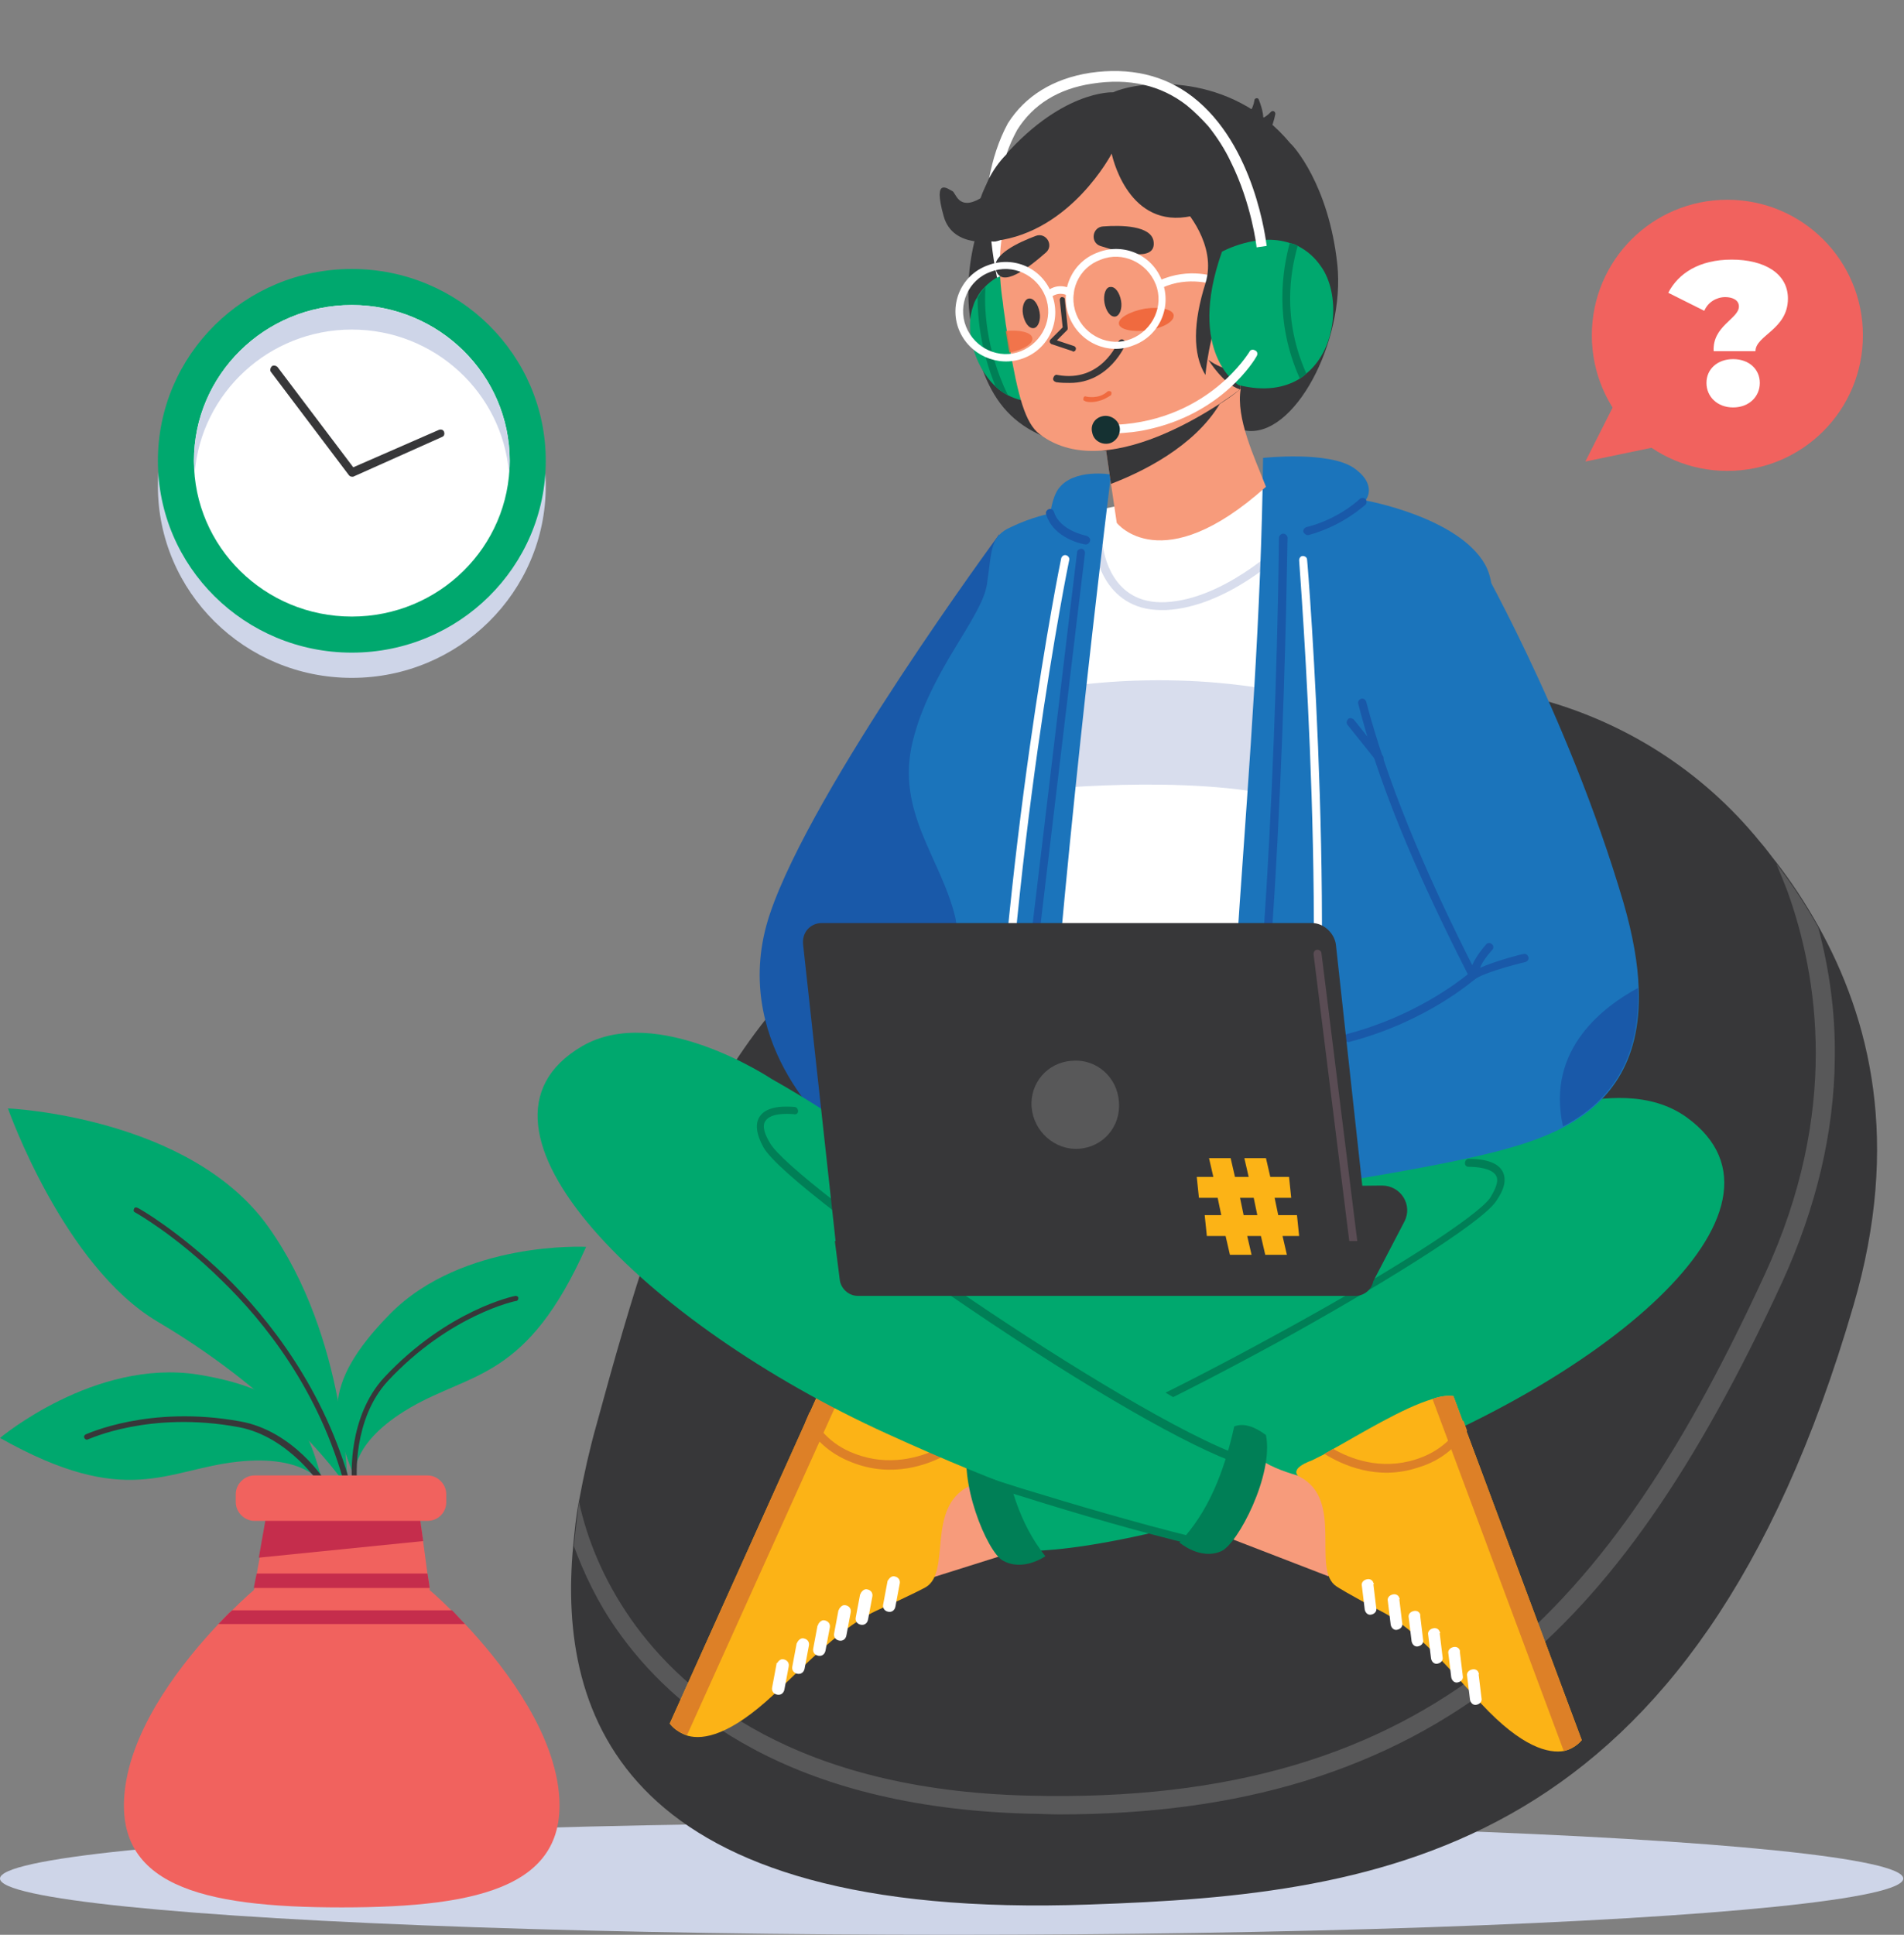
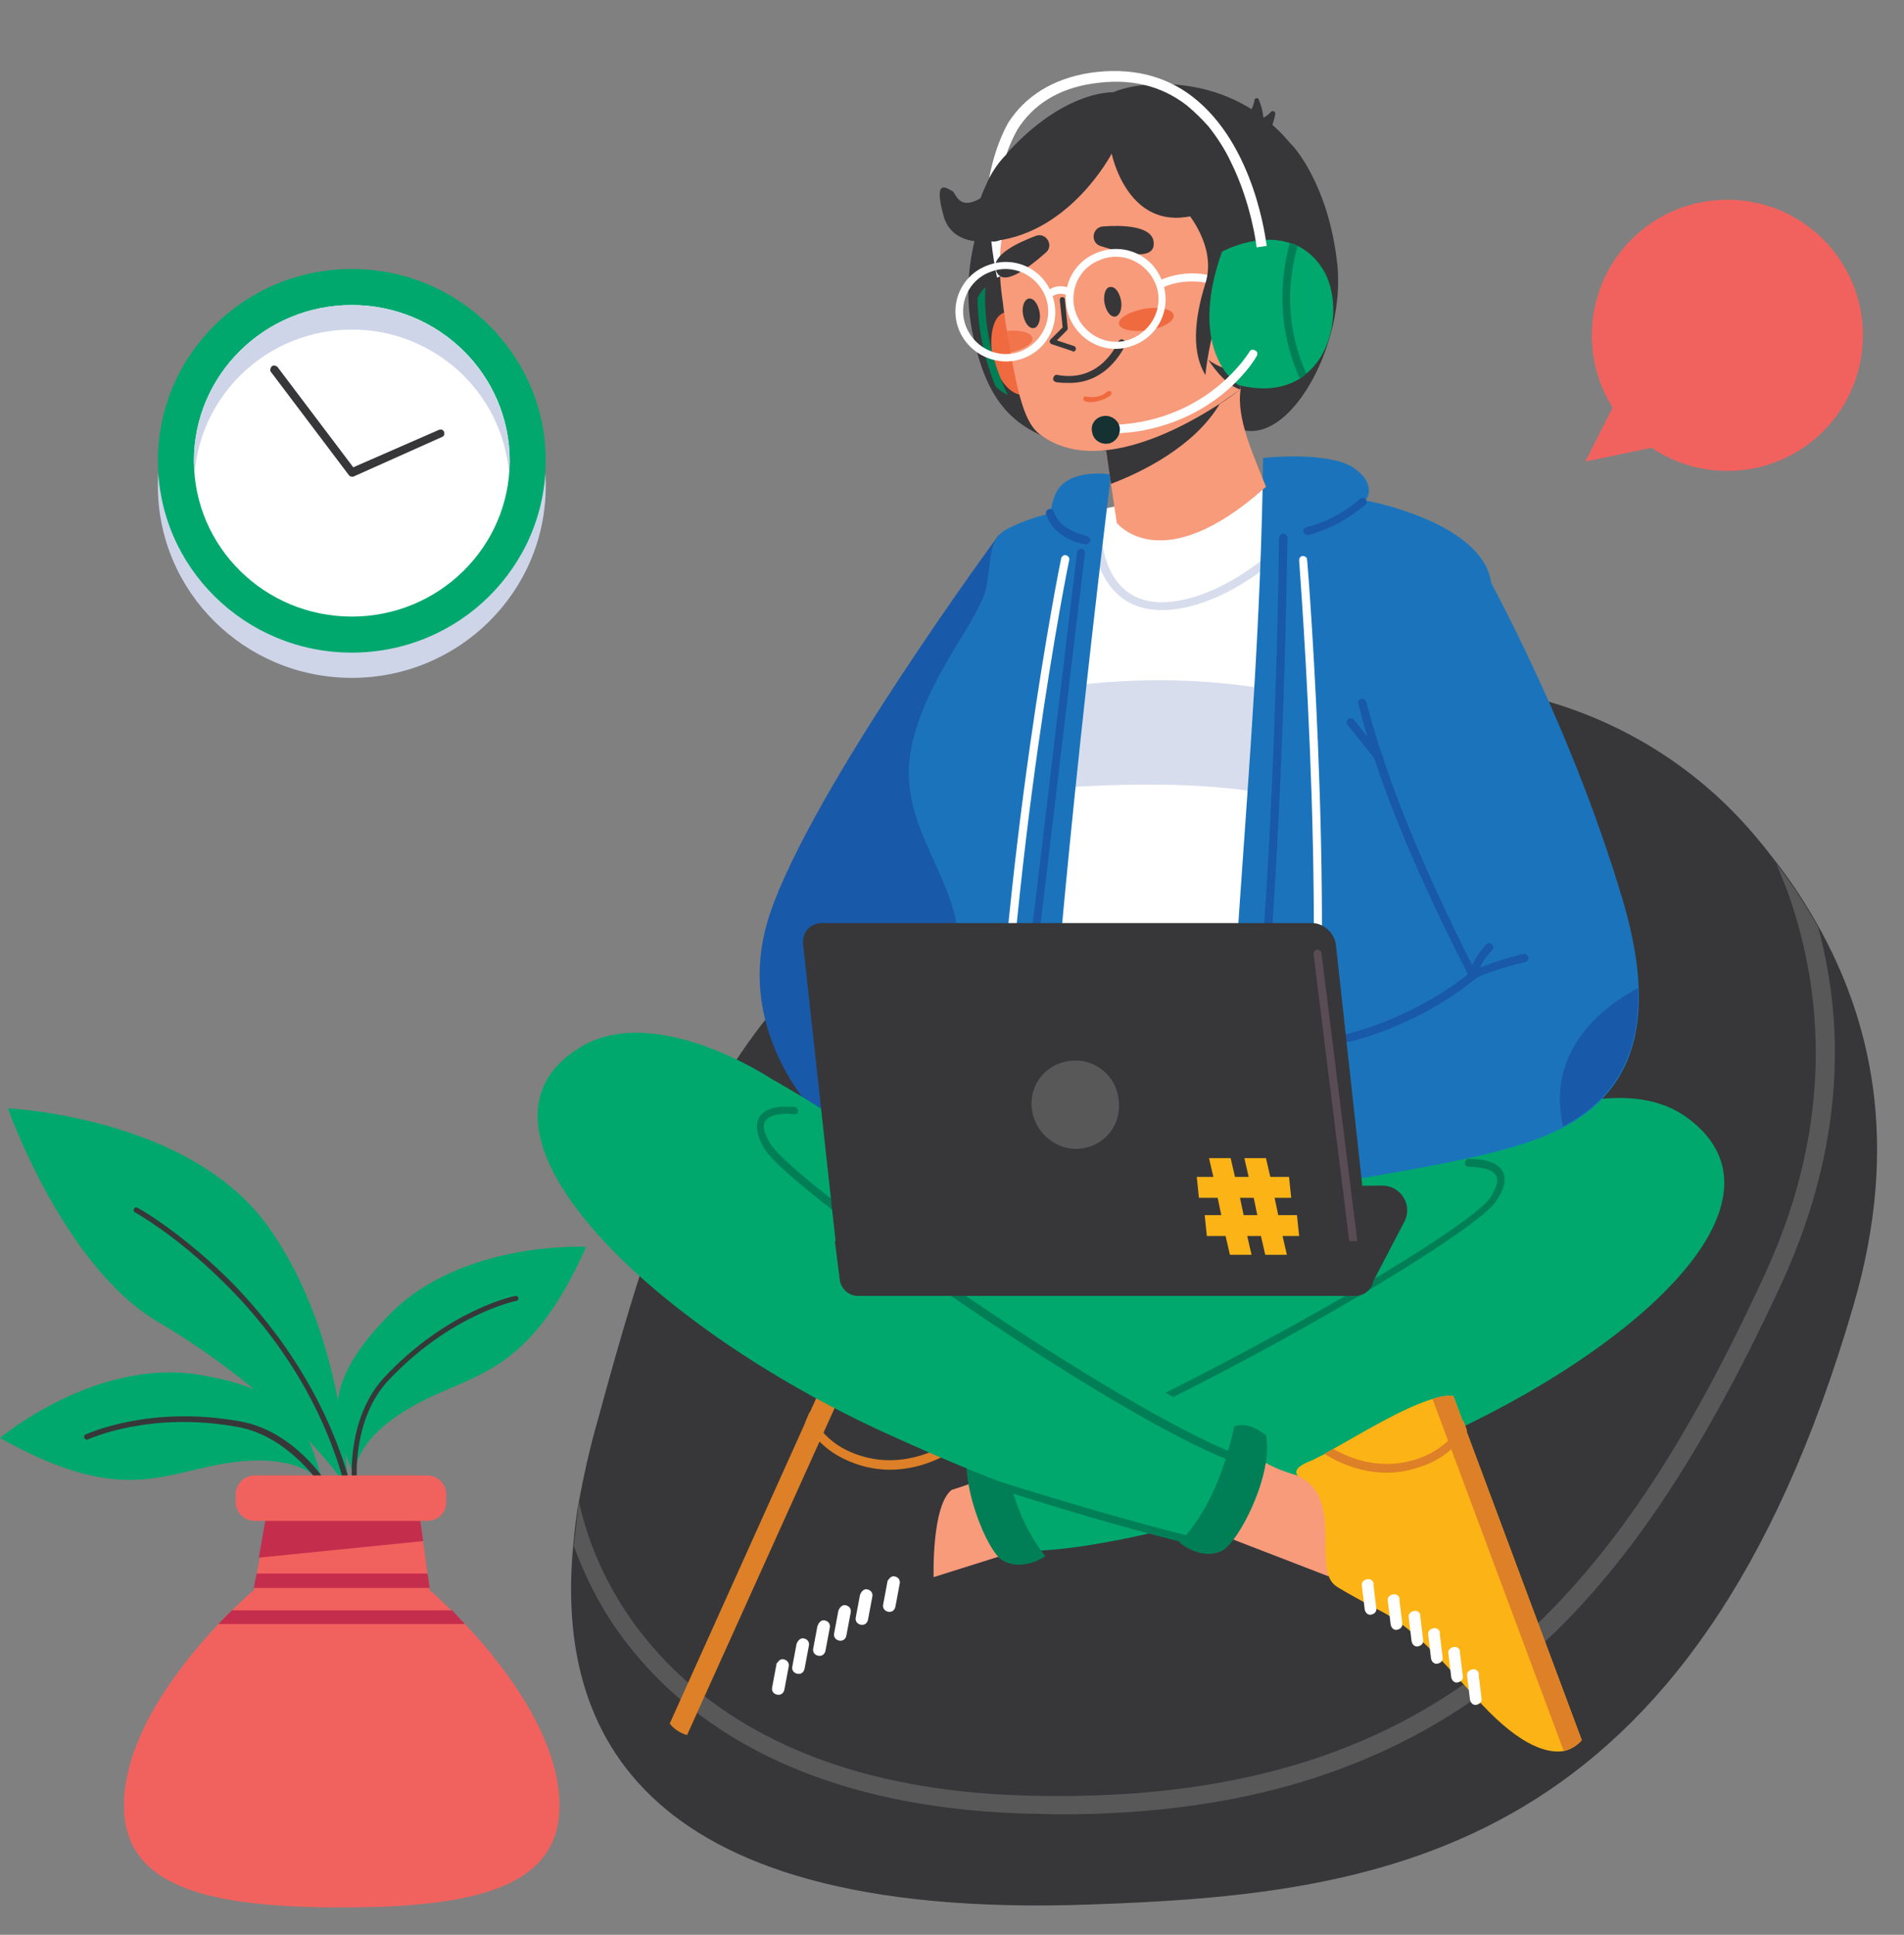
<svg xmlns="http://www.w3.org/2000/svg" version="1.1" id="Layer_1" x="0px" y="0px" viewBox="0 0 264.1 268.3" style="enable-background:new 0 0 264.1 268.3;" xml:space="preserve">
  <rect x="0" y="0" width="264.1" height="268.3" fill="#808080" stroke="none" />
  <style type="text/css">
	.st0{fill:#CED5E8;}
	.st1{fill:#373739;}
	.st2{fill:#585859;}
	.st3{fill:#1959A9;}
	.st4{fill:#FFFFFF;}
	.st5{opacity:0.8;}
	.st6{fill:#1B74BB;}
	.st7{fill:#00A86E;}
	.st8{fill:#F79B7B;}
	.st9{fill:#FCB316;}
	.st10{fill:#DD8027;}
	.st11{fill:#007F56;}
	.st12{fill:#F06A3F;}
	.st13{fill:#153132;}
	.st14{fill:#5A4C54;}
	.st15{fill:#F1625E;}
	.st16{fill:#C52D4C;}
</style>
  <g>
    <g>
-       <ellipse class="st0" cx="132" cy="260.5" rx="132" ry="7.8" />
-     </g>
+       </g>
    <g>
      <g>
        <g>
          <g>
            <g>
              <g>
                <path class="st1" d="M151.1,264.1c41.3-1.4,83.9-7.1,106-83.1c6.6-22.6,2.3-39.7-4.9-52.6c-1.8-3.2-3.7-6.1-5.8-8.8l0,0         c-0.8-1-1.5-2-2.3-2.9C228,96.9,200.9,89.8,177,98.6c-13.4,4.9-30.7,12.1-46.1,21.6c-30.9,18.9-38.1,40.5-48.2,77.5         c-0.9,3.2-1.7,6.7-2.4,10.5c-0.4,2-0.6,4.1-0.8,6.2C77.3,238.1,86.5,266.4,151.1,264.1z" />
              </g>
            </g>
          </g>
          <g>
            <g>
              <g>
                <g>
                  <path class="st2" d="M79.6,214.4c1.4,3.8,3.3,7.8,5.9,11.5c7.8,11.2,24,24.7,57.1,25.6c1.5,0,2.9,0.1,4.3,0.1          c12.6,0,23.8-1.5,34-4.6c10.7-3.3,20-8.2,28.4-15c14.2-11.4,25.9-28.2,37.9-54.2c4.7-10.3,7.2-20.7,7.3-31          c0.1-6.1-0.7-12.2-2.3-18.2c-1.8-3.2-3.7-6.1-5.8-8.8c0.5,1.2,1,2.4,1.5,3.7c4.3,11.9,7.3,30.7-3.1,53.2          c-21.1,45.8-45.5,73.8-102.2,72.3c-32-0.8-47.6-13.8-55.1-24.5c-3.9-5.6-6.1-11.2-7.2-16.3          C80.1,210.2,79.8,212.3,79.6,214.4z" />
                </g>
              </g>
            </g>
          </g>
        </g>
        <g>
          <g>
            <g>
              <g>
                <g>
                  <g>
                    <path class="st3" d="M138.6,74.1c0,0-25.9,35.1-31.8,52.6s8.4,29.9,8.4,29.9l13.3,5C128.5,161.7,142.2,99.9,138.6,74.1z" />
                  </g>
                </g>
              </g>
            </g>
            <g>
              <g>
                <g>
                  <g>
                    <g>
                      <path class="st4" d="M140.9,172.5c11.3,3.8,39,13.6,51,9.6c0.5-0.2,1-0.4,1.4-0.6c1.3-0.6,2.4-1.5,3.1-2.6            c4.7-7.2,9.4-37.3,7.3-54.9c-0.3-2.2-0.4-4.6-0.4-7.1c-0.1-3.7,0.1-7.7,0.2-11.7c0.6-15,3-25.4-3.5-29            c-5.8-3.3-13.1-5.8-17.7-7c-2.9-0.7-7.6-2.1-10.9-2.1L157,69.8c0,0-12.4,2.1-15.2,4.2c-2.9,2.1-4.3,11.4-9.5,19.9            s-6.3,17-1.4,26.3c4.3,8.1,3.5,5,4.1,18.3C135.8,154.7,118.8,165.2,140.9,172.5z" />
                    </g>
                  </g>
                </g>
              </g>
            </g>
            <g class="st5">
              <g>
                <path class="st0" d="M178.9,96.2c0,0-15.5-4-35.3-0.3l-0.5,13.7c0,0,21.8-2.4,35.5,1.1L178.9,96.2z" />
              </g>
            </g>
            <g>
              <g>
                <g>
                  <g class="st5">
                    <path class="st0" d="M161.1,84.6c0.2,0,0.4,0,0.6,0c8.5-0.4,16.3-7.9,16.6-8.2c0.2-0.2,0.2-0.6,0-0.8           c-0.2-0.2-0.6-0.2-0.8,0c-0.1,0.1-7.8,7.5-15.8,7.9c-7.7,0.4-8.6-7.2-8.7-7.6c0-0.3-0.3-0.5-0.6-0.5s-0.5,0.3-0.5,0.6           C151.8,76.1,152.8,84.6,161.1,84.6z" />
                  </g>
                </g>
              </g>
            </g>
            <g>
              <g>
                <g>
                  <g>
                    <g class="st5">
                      <path class="st0" d="M185.1,153.1c0.1,0,0.1-0.1,0.2-0.2c0.2-0.3,0.1-0.7-0.2-0.8c-11-6.7-21.6-9-28.5-9.8            c-7.5-0.9-12.4-0.2-12.6-0.1c-0.3,0-0.6,0.4-0.5,0.7c0,0.3,0.4,0.6,0.7,0.5c0,0,4.9-0.7,12.3,0.1c6.8,0.8,17.2,3.1,28,9.7            C184.6,153.3,184.9,153.3,185.1,153.1z" />
                    </g>
                  </g>
                </g>
              </g>
            </g>
            <g>
              <g>
                <g>
                  <path class="st6" d="M170.7,178c10.2-3.2,19.4-9.7,25.7-15.5c0.5-0.5,1-0.9,1.4-1.4c3.3-3.2,5.6-1.5,6.6-3.4          c3.8-7,1.6-34.3,0-44.4c-1.6-10,5.3-28.4,1.6-35s-16.6-8.9-16.6-8.9s1.8-2.1-1.6-4.5c-3.5-2.4-12.6-1.4-12.6-1.4          C174.7,107,168.5,147.4,170.7,178z" />
                </g>
              </g>
            </g>
            <g>
              <g>
                <g>
                  <path class="st4" d="M180.7,165.5c0.3,0,0.5-0.2,0.6-0.5c4.6-30.2,0.1-86.9,0-87.4c0-0.3-0.3-0.5-0.6-0.5s-0.5,0.3-0.5,0.6          c0,0.6,4.6,57.2,0,87.2C180.1,165.2,180.3,165.5,180.7,165.5C180.6,165.5,180.7,165.5,180.7,165.5z" />
                </g>
              </g>
            </g>
            <g>
              <g>
                <g>
                  <g>
                    <path class="st3" d="M171.4,170.1c0.3,0,0.5-0.2,0.6-0.5c6.1-34.6,6.5-94.4,6.6-95c0-0.3-0.3-0.6-0.6-0.6l0,0           c-0.3,0-0.6,0.3-0.6,0.6c0,0.6-0.5,60.3-6.5,94.8C170.8,169.7,171,170,171.4,170.1C171.3,170.1,171.3,170.1,171.4,170.1z" />
                  </g>
                </g>
              </g>
            </g>
            <g>
              <g>
                <g>
                  <g>
                    <path class="st3" d="M181.4,74.2h0.1c4.8-1.3,7.7-4.1,7.9-4.2c0.2-0.2,0.2-0.6,0-0.8c-0.2-0.2-0.6-0.2-0.8,0l0,0           c0,0-2.9,2.8-7.4,3.9c-0.3,0.1-0.5,0.4-0.4,0.7C181,74.1,181.2,74.2,181.4,74.2z" />
                  </g>
                </g>
              </g>
            </g>
            <g>
              <g>
                <g>
                  <path class="st6" d="M126.5,159c0,0,3.6,12.2,17.2,18.1c1.7-33.2,5.5-71,10.4-111.3c0,0-5.2-0.9-7.3,2          c-0.9,1.3-1.1,3.4-1.1,3.4s-2.6,0.5-5.5,1.9c-2.9,1.3-2.6,3.2-3.3,7.9c-0.7,4.7-7.9,12-10.3,21.8          c-2.4,9.8,3.9,16.1,5.9,24.4C134.3,135.5,126.5,159,126.5,159z" />
                </g>
              </g>
            </g>
            <g>
              <g>
                <g>
                  <path class="st4" d="M138.1,164.1c0.3,0,0.6-0.2,0.6-0.6c1.3-45.1,9.5-85.4,9.6-85.8c0.1-0.3-0.1-0.6-0.4-0.7          c-0.3-0.1-0.6,0.1-0.7,0.4c-0.1,0.4-8.3,40.8-9.7,86C137.6,163.9,137.8,164.1,138.1,164.1L138.1,164.1z" />
                </g>
              </g>
            </g>
            <g>
              <g>
                <g>
                  <g>
                    <path class="st3" d="M150.6,75.5c0.3,0,0.5-0.2,0.6-0.5s-0.2-0.6-0.5-0.7c0,0-3.7-0.7-4.5-3.3c-0.1-0.3-0.4-0.5-0.7-0.4           s-0.5,0.4-0.4,0.7C146.1,74.7,150.3,75.5,150.6,75.5C150.5,75.5,150.5,75.5,150.6,75.5z" />
                  </g>
                </g>
              </g>
            </g>
            <g>
              <g>
                <g>
                  <g>
                    <path class="st3" d="M139.5,164.1c0.3,0,0.5-0.2,0.6-0.5c4-33.3,10.3-86.4,10.4-86.9c0-0.3-0.2-0.6-0.5-0.6           s-0.6,0.2-0.6,0.5c-0.1,0.5-6.4,53.7-10.4,86.9C138.9,163.8,139.1,164.1,139.5,164.1C139.4,164.1,139.4,164.1,139.5,164.1z           " />
                  </g>
                </g>
              </g>
            </g>
          </g>
          <g>
            <g>
              <g>
                <g>
                  <g>
                    <g>
                      <path class="st7" d="M173,188c-1.7,1.2-4.5,2.5-8.5,3.8c-23.2,7.4-44.5-4.5-44.5-4.5c-1.3-6.4-0.5-13.6,1.6-16.2            c-0.7-0.9-0.2-2.1-0.2-2.1l-21.3-22.2c12.1,10.1,27.2,13.4,38.8,20.4l0,0c3.4,2,6.4,3.8,8.6,5.1c3.4,1.9,7.7,2.1,11.9,1.5            c8.3-1.1,16.2-5.2,16.2-5.2s26.6-12.1,31.6-11.6C211.2,157.3,190.3,179.1,173,188z" />
                    </g>
                  </g>
                </g>
              </g>
            </g>
          </g>
          <g>
            <g>
              <g>
                <g>
                  <g>
                    <path class="st8" d="M132,206.6c0,0,6.8-2,8.9-4.2l4.8,11.2l-16.2,5.1C129.5,218.7,129.2,208.8,132,206.6z" />
                  </g>
                </g>
              </g>
              <g>
                <g>
                  <g>
                    <g>
                      <g>
-                         <path class="st9" d="M92.9,239l20.9-46.4c0.8-0.1,1.8,0.2,2.9,0.6c4.1,1.5,9.8,5.6,13.4,8c0.4,0.3,0.8,0.5,1.2,0.8             c0.6,0.4,1.1,0.7,1.6,0.9c3.2,1.5,1.5,3.2,1.5,3.2c-6,3-2.4,11.9-6,14c0,0-1.6,0.9-6.5,3.1c-5,2.2-10,7.5-14.6,11.8             c-6,5.6-9.7,6.3-11.9,5.7C93.6,240.1,92.9,239,92.9,239z" />
-                       </g>
+                         </g>
                    </g>
                  </g>
                </g>
                <g>
                  <g>
                    <g>
                      <g>
                        <g>
                          <g>
                            <path class="st10" d="M92.9,239l20.9-46.4c0.8-0.1,1.8,0.2,2.9,0.6l-21.4,47.4C93.6,240.1,92.9,239,92.9,239z" />
                          </g>
                        </g>
                      </g>
                    </g>
                  </g>
                </g>
                <g>
                  <g>
                    <g>
                      <g>
                        <g>
                          <g>
                            <g>
                              <g>
                                <g>
                                  <g>
                                    <g>
                                      <g>
                                        <path class="st10" d="M111.7,197.2l0.6-1.4c1,2.1,2.8,4.5,6.3,5.8c4.7,1.8,9,0.5,11.5-0.7                     c0.4,0.3,0.8,0.5,1.2,0.8c-2.5,1.4-7.5,3.3-13.1,1.1C114.8,201.5,112.8,199.3,111.7,197.2z" />
                                      </g>
                                    </g>
                                  </g>
                                </g>
                              </g>
                            </g>
                          </g>
                        </g>
                      </g>
                    </g>
                  </g>
                </g>
                <g>
                  <g>
                    <g>
                      <g>
                        <g>
                          <g>
                            <g>
                              <g>
                                <g>
                                  <g>
                                    <g>
                                      <path class="st4" d="M119.4,220.9c0.2-0.3,0.5-0.6,0.9-0.5c0.5,0.1,0.8,0.5,0.7,1l-0.6,3.2                    c-0.1,0.5-0.5,0.8-1,0.7s-0.8-0.5-0.7-1l0.6-3.2C119.4,221,119.4,221,119.4,220.9z" />
                                    </g>
                                  </g>
                                </g>
                              </g>
                            </g>
                          </g>
                        </g>
                      </g>
                    </g>
                  </g>
                </g>
                <g>
                  <g>
                    <g>
                      <g>
                        <g>
                          <g>
                            <g>
                              <g>
                                <g>
                                  <g>
                                    <g>
                                      <path class="st4" d="M123.2,219.1c0.2-0.3,0.5-0.6,0.9-0.5c0.5,0.1,0.8,0.5,0.7,1l-0.6,3.2                    c-0.1,0.5-0.5,0.8-1,0.7s-0.8-0.5-0.7-1l0.6-3.2C123.1,219.3,123.1,219.2,123.2,219.1z" />
                                    </g>
                                  </g>
                                </g>
                              </g>
                            </g>
                          </g>
                        </g>
                      </g>
                    </g>
                  </g>
                </g>
                <g>
                  <g>
                    <g>
                      <g>
                        <g>
                          <g>
                            <g>
                              <g>
                                <g>
                                  <g>
                                    <g>
                                      <path class="st4" d="M116.4,223.1c0.2-0.3,0.5-0.6,0.9-0.5c0.5,0.1,0.8,0.5,0.7,1l-0.6,3.2                    c-0.1,0.5-0.5,0.8-1,0.7s-0.8-0.5-0.7-1l0.6-3.2C116.4,223.2,116.4,223.1,116.4,223.1z" />
                                    </g>
                                  </g>
                                </g>
                              </g>
                            </g>
                          </g>
                        </g>
                      </g>
                    </g>
                  </g>
                </g>
                <g>
                  <g>
                    <g>
                      <g>
                        <g>
                          <g>
                            <g>
                              <g>
                                <g>
                                  <g>
                                    <g>
                                      <path class="st4" d="M113.5,225.2c0.2-0.3,0.5-0.6,0.9-0.5c0.5,0.1,0.8,0.5,0.7,1l-0.6,3.2                    c-0.1,0.5-0.5,0.8-1,0.7s-0.8-0.5-0.7-1l0.6-3.2C113.5,225.4,113.5,225.3,113.5,225.2z" />
                                    </g>
                                  </g>
                                </g>
                              </g>
                            </g>
                          </g>
                        </g>
                      </g>
                    </g>
                  </g>
                </g>
                <g>
                  <g>
                    <g>
                      <g>
                        <g>
                          <g>
                            <g>
                              <g>
                                <g>
                                  <g>
                                    <g>
                                      <path class="st4" d="M110.6,227.7c0.2-0.3,0.5-0.6,0.9-0.5c0.5,0.1,0.8,0.5,0.7,1l-0.6,3.2                    c-0.1,0.5-0.5,0.8-1,0.7s-0.8-0.5-0.7-1l0.6-3.2C110.5,227.9,110.6,227.8,110.6,227.7z" />
                                    </g>
                                  </g>
                                </g>
                              </g>
                            </g>
                          </g>
                        </g>
                      </g>
                    </g>
                  </g>
                </g>
                <g>
                  <g>
                    <g>
                      <g>
                        <g>
                          <g>
                            <g>
                              <g>
                                <g>
                                  <g>
                                    <g>
                                      <path class="st4" d="M107.8,230.6c0.2-0.3,0.5-0.6,0.9-0.5c0.5,0.1,0.8,0.5,0.7,1l-0.6,3.2                    c-0.1,0.5-0.5,0.8-1,0.7s-0.8-0.5-0.7-1l0.6-3.2C107.7,230.7,107.7,230.6,107.8,230.6z" />
                                    </g>
                                  </g>
                                </g>
                              </g>
                            </g>
                          </g>
                        </g>
                      </g>
                    </g>
                  </g>
                </g>
              </g>
            </g>
            <g>
              <g>
                <g>
                  <path class="st7" d="M207.3,157c0,0,16.8-9.1,26.6-2.1c17.8,12.8-12.4,37.5-47,49.6C152.2,216.6,141,215,141,215          s-7.5-2.1-4.8-14.3c0,0,19.9-7.6,30.3-15.5C176.9,177.2,183.9,167.5,207.3,157z" />
                </g>
              </g>
            </g>
            <g>
              <g>
                <g>
                  <g>
                    <g>
                      <path class="st11" d="M137.5,204.3c7.3-1.7,22-8.5,39.6-18.1c13.1-7.2,28.2-16.4,30.4-19.6c1.2-1.7,1.5-3.1,0.9-4.2            c-0.9-1.6-3.5-1.7-4.7-1.7c-0.3,0-0.5,0.3-0.5,0.6l0,0c0,0.3,0.2,0.5,0.5,0.5c1.2,0,3.2,0.2,3.8,1.2            c0.5,0.8-0.2,2.1-0.8,3.1c-1.8,2.6-14.4,10.7-30.1,19.2c-13.5,7.4-30.8,16-39.3,18L137.5,204.3z" />
                    </g>
                  </g>
                </g>
              </g>
            </g>
            <g>
              <g>
                <g>
                  <g>
                    <g>
                      <path class="st11" d="M138.9,199.1c0.8,6.4,2.5,12.2,6.1,16.7c0,0-3.1,2.2-5.9,0.6c-2.2-1.2-6.3-11.2-4.7-16.6            C136.1,198.9,137.7,198.5,138.9,199.1z" />
                    </g>
                  </g>
                </g>
              </g>
            </g>
          </g>
          <g>
            <g>
              <g>
                <g>
                  <path class="st8" d="M182.8,205.3c0,0-6.9-1.3-8.8-3.7l-5.5,10.9l15.8,6.1C184.3,218.6,185.3,207.7,182.8,205.3z" />
                </g>
              </g>
              <g>
                <g>
                  <g>
                    <g>
                      <path class="st9" d="M219.4,241.3l-17.8-47.7c-0.8-0.1-1.8,0-2.9,0.4c-4.1,1.2-10.1,4.9-13.9,7c-0.4,0.3-0.9,0.5-1.2,0.7            c-0.6,0.3-1.2,0.6-1.6,0.8c-3.3,1.2-1.9,2.2-1.9,2.2c6.5,3.1,1.7,13,5.3,15.3c0,0,1.5,1,6.3,3.5s9.5,8.1,13.8,12.8            c5.6,6,9.3,6.9,11.5,6.5C218.6,242.4,219.4,241.3,219.4,241.3z" />
                    </g>
                  </g>
                </g>
                <g>
                  <g>
                    <g>
                      <g>
                        <g>
                          <path class="st10" d="M219.4,241.3l-17.8-47.7c-0.8-0.1-1.8,0-2.9,0.4l18.2,48.8C218.6,242.4,219.4,241.3,219.4,241.3z" />
                        </g>
                      </g>
                    </g>
                  </g>
                </g>
                <g>
                  <g>
                    <g>
                      <g>
                        <g>
                          <g>
                            <g>
                              <g>
                                <g>
                                  <g>
                                    <g>
                                      <path class="st10" d="M203.5,198.4L203,197c-1.1,2-3.1,4.3-6.7,5.4c-4.8,1.5-9-0.1-11.4-1.5                    c-0.4,0.3-0.9,0.5-1.2,0.7c2.4,1.5,7.3,3.8,13,1.9C200.1,202.5,202.2,200.4,203.5,198.4z" />
                                    </g>
                                  </g>
                                </g>
                              </g>
                            </g>
                          </g>
                        </g>
                      </g>
                    </g>
                  </g>
                </g>
                <g>
                  <g>
                    <g>
                      <g>
                        <g>
                          <g>
                            <g>
                              <g>
                                <g>
                                  <g>
                                    <path class="st4" d="M194.1,221.6c-0.1-0.4-0.5-0.6-0.9-0.5c-0.5,0.1-0.8,0.5-0.7,0.9l0.4,3.3                   c0.1,0.5,0.5,0.8,0.9,0.7c0.5-0.1,0.8-0.5,0.7-0.9l-0.4-3.3C194.2,221.7,194.1,221.6,194.1,221.6z" />
                                  </g>
                                </g>
                              </g>
                            </g>
                          </g>
                        </g>
                      </g>
                    </g>
                  </g>
                </g>
                <g>
                  <g>
                    <g>
                      <g>
                        <g>
                          <g>
                            <g>
                              <g>
                                <g>
                                  <g>
                                    <path class="st4" d="M190.5,219.5c-0.1-0.4-0.5-0.6-0.9-0.5c-0.5,0.1-0.8,0.5-0.7,0.9l0.4,3.3                   c0.1,0.5,0.5,0.8,0.9,0.7c0.5-0.1,0.8-0.5,0.7-0.9l-0.4-3.3C190.6,219.6,190.6,219.6,190.5,219.5z" />
                                  </g>
                                </g>
                              </g>
                            </g>
                          </g>
                        </g>
                      </g>
                    </g>
                  </g>
                </g>
                <g>
                  <g>
                    <g>
                      <g>
                        <g>
                          <g>
                            <g>
                              <g>
                                <g>
                                  <g>
                                    <path class="st4" d="M197,223.9c-0.1-0.4-0.5-0.6-0.9-0.5c-0.5,0.1-0.8,0.5-0.7,0.9l0.4,3.3                   c0.1,0.5,0.5,0.8,0.9,0.7c0.5-0.1,0.8-0.5,0.7-0.9l-0.4-3.3C197,224,197,224,197,223.9z" />
                                  </g>
                                </g>
                              </g>
                            </g>
                          </g>
                        </g>
                      </g>
                    </g>
                  </g>
                </g>
                <g>
                  <g>
                    <g>
                      <g>
                        <g>
                          <g>
                            <g>
                              <g>
                                <g>
                                  <g>
                                    <path class="st4" d="M199.7,226.3c-0.1-0.4-0.5-0.6-0.9-0.5c-0.5,0.1-0.8,0.5-0.7,0.9l0.4,3.3                   c0.1,0.5,0.5,0.8,0.9,0.7c0.5-0.1,0.8-0.5,0.7-0.9l-0.4-3.3C199.8,226.4,199.8,226.3,199.7,226.3z" />
                                  </g>
                                </g>
                              </g>
                            </g>
                          </g>
                        </g>
                      </g>
                    </g>
                  </g>
                </g>
                <g>
                  <g>
                    <g>
                      <g>
                        <g>
                          <g>
                            <g>
                              <g>
                                <g>
                                  <g>
                                    <path class="st4" d="M202.5,228.9c-0.1-0.4-0.5-0.6-0.9-0.5c-0.5,0.1-0.8,0.5-0.7,0.9l0.4,3.3                   c0.1,0.5,0.5,0.8,0.9,0.7c0.5-0.1,0.8-0.5,0.7-0.9l-0.4-3.3C202.5,229.1,202.5,229,202.5,228.9z" />
                                  </g>
                                </g>
                              </g>
                            </g>
                          </g>
                        </g>
                      </g>
                    </g>
                  </g>
                </g>
                <g>
                  <g>
                    <g>
                      <g>
                        <g>
                          <g>
                            <g>
                              <g>
                                <g>
                                  <g>
                                    <path class="st4" d="M205.1,232c-0.1-0.4-0.5-0.6-0.9-0.5c-0.5,0.1-0.8,0.5-0.7,0.9l0.4,3.3                   c0.1,0.5,0.5,0.8,0.9,0.7c0.5-0.1,0.8-0.5,0.7-0.9l-0.4-3.3C205.2,232.1,205.1,232,205.1,232z" />
                                  </g>
                                </g>
                              </g>
                            </g>
                          </g>
                        </g>
                      </g>
                    </g>
                  </g>
                </g>
              </g>
            </g>
            <g>
              <g>
                <g>
                  <g>
                    <g>
                      <path class="st7" d="M107,149.6c0,0-15.9-10.6-26.3-4.5c-18.9,11.1,8.9,38.5,42.3,53.7c33.3,15.2,44.7,14.6,44.7,14.6            s7.7-1.4,6.1-13.7c0,0-19.2-9.4-28.8-18.2C135.4,172.6,129.3,162.2,107,149.6z" />
                    </g>
                  </g>
                </g>
              </g>
            </g>
            <g>
              <g>
                <g>
                  <path class="st11" d="M136.1,204.6c1.8,0.6,3.7,1.2,5.6,1.8c7.5,2.3,16,4.8,23.7,6.7v1.1c-7-1.7-15.1-4-24-6.8          c-1.7-0.5-3.5-1.1-5.3-1.7V204.6z" />
                </g>
              </g>
            </g>
            <g>
              <g>
                <g>
                  <path class="st11" d="M172.1,203.1c-7.1-2.4-21.2-10.5-37.7-21.7c-12.4-8.4-26.6-18.9-28.5-22.3c-1-1.8-1.2-3.3-0.5-4.3          c1-1.5,3.6-1.4,4.8-1.3c0.3,0,0.5,0.3,0.5,0.6l0,0c0,0.3-0.3,0.5-0.6,0.4c-1.2-0.1-3.2-0.1-3.9,0.9c-0.6,0.8,0,2.1,0.6,3.1          c1.5,2.7,13.4,11.9,28.2,21.9c12.7,8.6,29.3,18.8,37.5,21.6L172.1,203.1z" />
                </g>
              </g>
            </g>
            <g>
              <g>
                <g>
                  <g>
                    <path class="st11" d="M171.2,197.8c-1.4,6.3-3.6,11.9-7.6,16.1c0,0,2.9,2.5,5.8,1.2c2.3-1,7.3-10.6,6.2-16.1           C174,197.8,172.5,197.3,171.2,197.8z" />
                  </g>
                </g>
              </g>
            </g>
          </g>
          <g>
            <g>
              <g>
                <g>
                  <g>
                    <path class="st6" d="M173.4,147.3l1.3,18.3c0,0,21.7-3.1,32.4-5.8c3.1-0.8,6.6-1.8,9.8-3.5c5.9-3.1,10.8-8.6,10.4-19.2           c-0.1-3.4-0.8-7.4-2.1-11.9c-7.8-26.5-20.8-48.8-20.8-48.8c-16.8,7.1-15.4,19-15.4,19c4.8,12.7,15.3,39.8,15.3,39.8           C198.2,142.7,173.4,147.3,173.4,147.3z" />
                  </g>
                </g>
              </g>
            </g>
            <g>
              <g>
                <g>
                  <path class="st3" d="M204.4,135.8c0.1,0,0.2,0,0.3-0.1c1.8-1.1,6.9-2.3,6.9-2.3c0.3-0.1,0.5-0.4,0.4-0.7s-0.4-0.5-0.7-0.4          c-0.2,0-3.7,0.9-6,1.9c0.3-0.8,0.9-1.6,1.7-2.5c0.2-0.2,0.2-0.6-0.1-0.8c-0.2-0.2-0.6-0.2-0.8,0.1c-1.3,1.5-2.1,2.9-2.3,4.2          c0,0.2,0.1,0.4,0.2,0.6C204.2,135.8,204.3,135.8,204.4,135.8z" />
                </g>
              </g>
            </g>
            <g>
              <g>
                <g>
                  <g>
                    <path class="st3" d="M216.8,156.2c5.9-3.1,10.8-8.6,10.4-19.2C222.6,139.5,214.4,145.4,216.8,156.2z" />
                  </g>
                </g>
              </g>
            </g>
            <g>
              <g>
                <g>
                  <g>
                    <path class="st3" d="M187,144.5h0.1c10.8-2.8,17.3-8.6,17.6-8.8c0.2-0.2,0.2-0.5,0.1-0.7c-7.7-15.1-12.5-27.1-15.3-37.7           c-0.1-0.3-0.4-0.5-0.7-0.4s-0.5,0.4-0.4,0.7c2.7,10.6,7.6,22.6,15.2,37.5c-1.5,1.2-7.6,5.9-16.8,8.3           c-0.3,0.1-0.5,0.4-0.4,0.7C186.6,144.3,186.8,144.5,187,144.5z" />
                  </g>
                </g>
              </g>
            </g>
            <g>
              <g>
                <g>
                  <g>
                    <path class="st3" d="M191.3,105.7c0.1,0,0.2,0,0.4-0.1c0.2-0.2,0.3-0.6,0.1-0.8l-4-5c-0.2-0.2-0.6-0.3-0.8-0.1           c-0.2,0.2-0.3,0.6-0.1,0.8l4,5C191,105.6,191.2,105.7,191.3,105.7z" />
                  </g>
                </g>
              </g>
            </g>
          </g>
          <g>
            <g>
              <g>
                <g>
                  <g>
                    <g>
                      <g>
                        <path class="st1" d="M172.7,59.7l-19.3,2.8c-12.5-1.3-16.5-6.2-18.6-16.8c-1-5.3-0.3-10,0.7-13.5c0.3-4,1.2-7.4,3-9.6             c8.5-10.2,15.9-9.8,15.9-9.8c3.8-1.7,16.3-2.9,24.6,7.1l0,0c0.3,0.2,5.3,5.6,6.5,16.8C186.6,47.3,179.5,60.9,172.7,59.7z             " />
                      </g>
                    </g>
                  </g>
                </g>
              </g>
            </g>
          </g>
          <g>
            <g>
              <g>
                <g>
                  <g>
                    <g>
                      <g>
                        <g>
                          <g>
                            <path class="st1" d="M171.2,55.6c0,0,12.3-6.9,9.9-21.2c-2.4-14.3-11.9-23-26.3-18.8C154.8,15.6,156.2,57.1,171.2,55.6               z" />
                          </g>
                        </g>
                      </g>
                    </g>
                  </g>
                </g>
              </g>
            </g>
            <g>
              <g>
                <g>
                  <g>
                    <g>
                      <g>
                        <g>
                          <g>
                            <path class="st1" d="M137,29.3c0,0-1.3,12.3,1,14.1c2.2,1.8,4.4-3.1,4.4-3.1S139.4,29.4,137,29.3z" />
                          </g>
                        </g>
                      </g>
                    </g>
                  </g>
                </g>
              </g>
            </g>
            <g>
              <g>
                <g>
                  <g>
                    <g>
                      <g>
                        <g>
                          <g>
                            <g>
                              <g>
                                <g>
                                  <path class="st12" d="M142.7,44.5c0,0-3.7-3.2-4.9,0.7c-1.2,4,1.3,11.2,5.8,9.3L142.7,44.5z" />
                                </g>
                              </g>
                            </g>
                          </g>
                        </g>
                      </g>
                    </g>
                  </g>
                </g>
              </g>
              <g>
                <g>
                  <g>
                    <g>
-                       <path class="st7" d="M138.1,53.6c0.5,0.5,1.1,0.9,1.7,1.2c2.3,1.2,5.3,1.4,8.9-0.5c0,0,4.6-6-2.2-16.6            c0,0-6.3-1.7-9.9,2.1c-0.4,0.4-0.8,0.9-1.1,1.5c-0.2,0.3-0.4,0.7-0.5,1.1C133.8,45.6,135,50.7,138.1,53.6z" />
-                     </g>
+                       </g>
                  </g>
                </g>
                <g>
                  <g>
                    <g>
                      <g>
                        <g>
                          <g>
                            <g>
                              <g>
                                <g>
                                  <g>
                                    <g>
                                      <path class="st4" d="M138.3,38.5c-0.3-1.4-0.6-3.2-0.8-5.1c0.1,0,0.2,0.1,0.3,0.1c0.4,0,0.8-0.1,1.2-0.4                    c0.2,1.8,0.4,3.5,0.7,4.8L138.3,38.5z" />
                                    </g>
                                  </g>
                                </g>
                              </g>
                            </g>
                          </g>
                        </g>
                      </g>
                    </g>
                  </g>
                </g>
                <g>
                  <g>
                    <g>
                      <g>
                        <g>
                          <g>
                            <g>
                              <g>
                                <g>
                                  <g>
                                    <g>
                                      <g>
                                        <path class="st11" d="M138.1,53.6c0.5,0.5,1.1,0.9,1.7,1.2c-3.2-6.6-3.3-12.6-3.1-15c-0.4,0.4-0.8,0.9-1.1,1.5                     C135.6,44,136,48.5,138.1,53.6z" />
                                      </g>
                                    </g>
                                  </g>
                                </g>
                              </g>
                            </g>
                          </g>
                        </g>
                      </g>
                    </g>
                  </g>
                </g>
              </g>
              <g>
                <g>
                  <g>
                    <g>
                      <g>
                        <g>
                          <g>
                            <g>
                              <g>
                                <g>
                                  <g>
                                    <path class="st8" d="M153.4,62.3l1.5,10.2c0,0,6.2,8,20.7-5c-1.6-4.1-4.2-9.5-3.5-13.6c0,0-1.1,1-2.9,2.1                   c-0.4,0.2-0.8,0.5-1.2,0.7C164.2,59,158.5,61.9,153.4,62.3z" />
                                  </g>
                                </g>
                              </g>
                            </g>
                          </g>
                        </g>
                      </g>
                    </g>
                  </g>
                </g>
                <g>
                  <g>
                    <g>
                      <g>
                        <g>
                          <g>
                            <g>
                              <g>
                                <g>
                                  <g>
                                    <path class="st1" d="M153.4,62.3l0.7,4.8c4.2-1.6,11.5-5.1,15.1-11.1c-0.4,0.2-0.8,0.5-1.2,0.7                   C164.2,59,158.5,61.9,153.4,62.3z" />
                                  </g>
                                </g>
                              </g>
                            </g>
                          </g>
                        </g>
                      </g>
                    </g>
                  </g>
                </g>
              </g>
              <g>
                <g>
                  <g>
                    <g>
                      <g>
                        <g>
                          <g>
                            <g>
                              <g>
                                <g>
                                  <path class="st8" d="M139.5,44.9c0.2,1.1,0.3,2,0.5,3c1.2,7,2.2,10.8,4.2,12.3c9.9,7.6,27.3-5.8,27.8-6.2l0,0                  c0.1-0.8,0.1-1.6,0.1-2.4c0.2-6.8-0.6-12.9-2.1-18.6c-0.6-6.2-5.1-11.3-11.2-12.6c-6.3-1.3-11.3,2.1-14.3,3.6                  c-4.6,2.2-6.8,8.9-5.4,17.9C139.2,43,139.4,44,139.5,44.9z" />
                                </g>
                              </g>
                            </g>
                          </g>
                        </g>
                      </g>
                    </g>
                  </g>
                </g>
              </g>
              <g>
                <g>
                  <g>
                    <path class="st1" d="M148.4,53.1c5.5,0,7.7-5.3,7.7-5.3c0.1-0.3,0-0.5-0.3-0.7c-0.3-0.1-0.5,0-0.7,0.3l0,0           c-0.1,0.2-2.4,5.7-8.4,4.6c-0.3-0.1-0.5,0.1-0.6,0.4c-0.1,0.3,0.1,0.5,0.4,0.6C147.2,53.1,147.8,53.1,148.4,53.1z" />
                  </g>
                </g>
              </g>
              <g>
                <g>
                  <path class="st1" d="M152.6,34.1c-1.4-0.5-1.1-2.6,0.4-2.7c2.6-0.2,6.6-0.1,7,2C160.5,36.4,155.7,35.1,152.6,34.1          C152.7,34.1,152.6,34.1,152.6,34.1z" />
                </g>
              </g>
              <g>
                <g>
                  <path class="st1" d="M145.1,35c1.1-1,0-2.8-1.4-2.3c-2.4,0.9-6.1,2.6-5.6,4.6C138.8,40.2,142.7,37.1,145.1,35          C145,35,145.1,35,145.1,35z" />
                </g>
              </g>
              <g>
                <g>
                  <g>
                    <g>
                      <g>
                        <path class="st12" d="M152.4,55.6c-1,0.3-1.9,0.1-1.9,0c-0.2,0-0.3-0.2-0.2-0.4c0-0.2,0.2-0.3,0.4-0.2l0,0             c0,0,1.7,0.4,2.9-0.7c0.1-0.1,0.3-0.1,0.5,0c0.1,0.1,0.1,0.3,0,0.5C153.5,55.2,152.9,55.5,152.4,55.6z" />
                      </g>
                    </g>
                  </g>
                </g>
              </g>
              <g>
                <g>
                  <g>
                    <g>
                      <g>
                        <path class="st1" d="M149,48.7c0.1,0,0.2-0.1,0.2-0.2c0.1-0.2,0-0.4-0.2-0.5l-2.4-0.8l1.4-1.4c0.1-0.1,0.1-0.2,0.1-0.3             l-0.4-4c0-0.2-0.2-0.3-0.4-0.3s-0.3,0.2-0.3,0.4l0.4,3.8l-1.7,1.7c-0.1,0.1-0.1,0.2-0.1,0.3s0.1,0.2,0.2,0.3l3,1             C148.8,48.8,148.9,48.8,149,48.7z" />
                      </g>
                    </g>
                  </g>
                </g>
              </g>
              <g>
                <g>
                  <g>
                    <g>
                      <g>
                        <g>
                          <g>
                            <g>
                              <g>
                                <g>
                                  <g>
                                    <path class="st12" d="M155.2,44.9c0.1,0.8,1.9,1.2,4,0.9s3.7-1.2,3.6-2.1c-0.1-0.8-1.9-1.2-4-0.9                   C156.7,43.2,155.1,44.1,155.2,44.9z" />
                                  </g>
                                </g>
                              </g>
                            </g>
                          </g>
                        </g>
                      </g>
                    </g>
                  </g>
                </g>
              </g>
              <g class="st5">
                <g>
                  <g>
                    <g>
                      <g>
                        <g>
                          <g>
                            <g>
                              <g>
                                <g>
                                  <g>
                                    <path class="st12" d="M139.5,45.9c0.2,1.1,0.3,2,0.5,3c1.9-0.4,3.3-1.2,3.2-2C143.1,46.1,141.5,45.7,139.5,45.9z" />
                                  </g>
                                </g>
                              </g>
                            </g>
                          </g>
                        </g>
                      </g>
                    </g>
                  </g>
                </g>
              </g>
              <g>
                <g>
                  <g>
                    <g>
                      <g>
                        <g>
                          <g>
                            <g>
                              <g>
                                <g>
                                  <g>
                                    <path class="st1" d="M153.2,42c0.2,1.1,0.8,2,1.5,1.9c0.6-0.1,1-1.1,0.8-2.2c-0.2-1.1-0.8-2-1.5-1.9                   C153.4,39.8,153,40.8,153.2,42z" />
                                  </g>
                                </g>
                              </g>
                            </g>
                          </g>
                        </g>
                      </g>
                    </g>
                  </g>
                </g>
                <g>
                  <g>
                    <g>
                      <g>
                        <g>
                          <g>
                            <g>
                              <g>
                                <g>
                                  <g>
                                    <path class="st1" d="M141.9,43.6c0.2,1.1,0.8,2,1.5,1.9c0.6-0.1,1-1.1,0.8-2.2c-0.2-1.1-0.8-2-1.5-1.9                   C142.1,41.5,141.7,42.5,141.9,43.6z" />
                                  </g>
                                </g>
                              </g>
                            </g>
                          </g>
                        </g>
                      </g>
                    </g>
                  </g>
                </g>
              </g>
              <g>
                <g>
                  <g>
                    <g>
                      <g>
                        <g>
                          <g>
                            <g>
                              <g>
                                <g>
                                  <path class="st1" d="M167.6,49.9c0.1,0.1,2.1,3.4,4.4,4.1l0,0l0,0c0.1-0.8,0.1-1.6,0.1-2.4                  C172.1,51.5,169.8,51.5,167.6,49.9z" />
                                </g>
                              </g>
                            </g>
                          </g>
                        </g>
                      </g>
                    </g>
                  </g>
                </g>
              </g>
              <g>
                <g>
                  <g>
                    <g>
                      <g>
                        <g>
                          <g>
                            <g>
                              <g>
                                <g>
                                  <path class="st8" d="M168.5,41.7c0,0,3.6-6.8,7.7-2.5c3.3,3.5-0.3,14.8-6.4,11.8L168.5,41.7z" />
                                </g>
                              </g>
                            </g>
                          </g>
                        </g>
                      </g>
                    </g>
                  </g>
                </g>
              </g>
              <g>
                <g>
                  <g>
                    <g>
                      <g>
                        <g>
                          <g>
                            <g>
                              <g>
                                <g>
                                  <path class="st1" d="M170.3,49.2c0.2,0,0.4-0.2,0.4-0.5c-0.2-4.7,3.4-6.9,3.6-7c0.2-0.1,0.3-0.4,0.2-0.6                  c-0.1-0.2-0.4-0.3-0.6-0.2c-0.2,0.1-4.3,2.6-4.1,7.8C169.7,49,170,49.2,170.3,49.2                  C170.2,49.2,170.3,49.2,170.3,49.2z" />
                                </g>
                              </g>
                            </g>
                          </g>
                        </g>
                      </g>
                    </g>
                  </g>
                </g>
              </g>
              <g>
                <g>
                  <g>
                    <g>
                      <g>
                        <g>
                          <g>
                            <g>
                              <g>
                                <g>
                                  <path class="st1" d="M174.2,45.7c0.1,0,0.3-0.1,0.3-0.2c0.1-0.2,0.1-0.5-0.2-0.6c-0.2-0.1-2.1-1.2-3.4-0.6                  c-0.2,0.1-0.4,0.4-0.3,0.6c0.1,0.2,0.4,0.4,0.6,0.3c0.8-0.3,2.2,0.3,2.6,0.6C174,45.7,174.1,45.7,174.2,45.7z" />
                                </g>
                              </g>
                            </g>
                          </g>
                        </g>
                      </g>
                    </g>
                  </g>
                </g>
              </g>
              <g>
                <g>
                  <g>
                    <g>
                      <g>
                        <g>
                          <g>
                            <g>
                              <g>
                                <g>
                                  <path class="st4" d="M148.3,43.9c-1.4-3.6,0.4-7.6,4-8.9c3.6-1.4,7.6,0.4,8.9,4c1.4,3.6-0.4,7.6-4,8.9                  C153.7,49.3,149.7,47.5,148.3,43.9z M149.3,43.6c1.2,3,4.6,4.6,7.6,3.4c3-1.2,4.6-4.6,3.4-7.6                  c-1.2-3-4.6-4.6-7.6-3.4C149.6,37.1,148.1,40.5,149.3,43.6z" />
                                </g>
                              </g>
                            </g>
                          </g>
                        </g>
                      </g>
                    </g>
                  </g>
                </g>
              </g>
              <g>
                <g>
                  <g>
                    <g>
                      <g>
                        <g>
                          <g>
                            <g>
                              <g>
                                <g>
                                  <path class="st4" d="M161,39.9c0.1,0,0.1,0,0.2,0c3.7-1.7,7.3-0.4,7.3-0.4c0.3,0.1,0.6,0,0.7-0.3                  c0.1-0.3,0-0.6-0.3-0.7c-0.2-0.1-3.9-1.5-8.1,0.4c-0.3,0.1-0.4,0.4-0.2,0.7C160.6,39.8,160.8,39.9,161,39.9z" />
                                </g>
                              </g>
                            </g>
                          </g>
                        </g>
                      </g>
                    </g>
                  </g>
                </g>
              </g>
              <g>
                <g>
                  <g>
                    <g>
                      <g>
                        <g>
                          <g>
                            <g>
                              <g>
                                <g>
                                  <path class="st4" d="M133,45.7c-1.4-3.6,0.4-7.6,4-8.9c3.6-1.4,7.6,0.4,8.9,4c1.4,3.6-0.4,7.6-4,8.9                  C138.4,51,134.4,49.2,133,45.7z M134,45.3c1.2,3,4.6,4.6,7.6,3.4c3-1.2,4.6-4.6,3.4-7.6c-1.2-3-4.6-4.6-7.6-3.4                  C134.3,38.8,132.8,42.3,134,45.3z" />
                                </g>
                              </g>
                            </g>
                          </g>
                        </g>
                      </g>
                    </g>
                  </g>
                </g>
              </g>
              <g>
                <g>
                  <g>
                    <g>
                      <g>
                        <g>
                          <g>
                            <g>
                              <g>
                                <g>
                                  <path class="st4" d="M148.7,41c0.1,0,0.1-0.1,0.2-0.2c0.1-0.2,0.1-0.5-0.2-0.7c-0.1,0-1.8-1.1-3.5,0.3                  c-0.2,0.2-0.3,0.5-0.1,0.7s0.5,0.3,0.7,0.1c1.2-0.9,2.3-0.2,2.3-0.2C148.3,41.1,148.5,41.1,148.7,41z" />
                                </g>
                              </g>
                            </g>
                          </g>
                        </g>
                      </g>
                    </g>
                  </g>
                </g>
              </g>
            </g>
            <g>
              <g>
                <g>
                  <g>
                    <g>
                      <g>
                        <g>
                          <g>
                            <path class="st1" d="M145,17.8c-4.2,1.9-7.5,5.4-9,9.7c-0.9,2.7-1.7,6.3,2.1,5.9c10.5-1.3,16.1-12.1,16.1-12.1               s2,10,10.3,8.8c8.2-1.2,8-7.4,3.3-10.9C164,16.3,154.3,13.6,145,17.8z" />
                          </g>
                        </g>
                      </g>
                    </g>
                  </g>
                </g>
              </g>
            </g>
            <g>
              <g>
                <g>
                  <g>
                    <g>
                      <g>
                        <g>
                          <path class="st1" d="M164.2,28.9c0,0,4.7,5,3,10.4s-1.8,9.8,0,12.7c0,0,0.5-5.7,2.5-10c1.7-3.5,3.3-6.2,2.1-10.3              C170.9,28.8,168.8,26.1,164.2,28.9z" />
                        </g>
                      </g>
                    </g>
                  </g>
                </g>
              </g>
            </g>
            <g>
              <g>
                <g>
                  <g>
                    <path class="st7" d="M171.8,53.4c3.6,0.9,6.4,0.4,8.5-0.9c0.3-0.2,0.6-0.4,0.9-0.7c4.4-3.6,4.7-11.2,2-14.9           c-0.9-1.3-2-2.2-3.2-2.8c-0.3-0.2-0.7-0.3-1.1-0.4c-4.5-1.5-9.4,1.2-9.4,1.2C164.5,49,171.8,53.4,171.8,53.4z" />
                  </g>
                </g>
              </g>
              <g>
                <g>
                  <g>
                    <g>
                      <g>
                        <g>
                          <path class="st4" d="M159,59.6c10.6-2.2,15.1-9.8,15.3-10.2c0.2-0.3,0.1-0.7-0.2-0.8c-0.3-0.2-0.7-0.1-0.8,0.2              c-0.1,0.1-5.6,9.4-18.4,10.1c-0.3,0-0.6,0.3-0.6,0.6s0.3,0.6,0.6,0.6C156.4,60,157.7,59.9,159,59.6z" />
                        </g>
                      </g>
                    </g>
                  </g>
                </g>
              </g>
              <g>
                <g>
                  <g>
                    <g>
                      <g>
                        <g>
                          <path class="st13" d="M151.5,60c0.2,1.1,1.3,1.7,2.3,1.5s1.7-1.3,1.5-2.3s-1.3-1.7-2.3-1.5              C151.9,57.9,151.2,58.9,151.5,60z" />
                        </g>
                      </g>
                    </g>
                  </g>
                </g>
              </g>
              <g>
                <g>
                  <g>
                    <g>
                      <g>
                        <g>
                          <g>
                            <g>
                              <g>
                                <g>
                                  <g>
                                    <g>
                                      <path class="st11" d="M180.3,52.5c0.3-0.2,0.6-0.4,0.9-0.7c-3.4-7.6-2.2-14.2-1.2-17.7c-0.3-0.2-0.7-0.3-1.1-0.4                    C177.9,37.4,176.7,44.5,180.3,52.5z" />
                                    </g>
                                  </g>
                                </g>
                              </g>
                            </g>
                          </g>
                        </g>
                      </g>
                    </g>
                  </g>
                </g>
              </g>
            </g>
            <g>
              <g>
                <g>
                  <g>
                    <g>
                      <g>
                        <g>
                          <g>
                            <g>
                              <g>
                                <g>
                                  <path class="st4" d="M137.2,24.7c0.9-1.7,1.9-2.8,2.4-3.3c0.4-1.2,0.9-2.3,1.5-3.4c2.2-3.5,5.7-5.7,10.4-6.4                  c5.1-0.8,9.5,0.2,13.1,3c1.1,0.9,2.1,1.9,3,2.9c1.2,1.5,2.3,3.2,3.1,4.9c2.9,5.8,3.6,11.8,3.6,11.9l1.4-0.2                  c-0.1-0.6-1.6-14-10.3-20.7c-3.9-3-8.7-4.1-14.2-3.3c-5.1,0.8-9,3.2-11.4,7C138.5,19.5,137.7,22.1,137.2,24.7z" />
                                </g>
                              </g>
                            </g>
                          </g>
                        </g>
                      </g>
                    </g>
                  </g>
                </g>
              </g>
            </g>
            <path class="st1" d="M132.1,26.5c0.5,0.2,0.8,2.8,3.9,1c3.6-2.1,2.1,3.8,2.1,3.8l0,2.1c0,0-5.9,1.2-7.2-3.4       C129.3,24.3,131.6,26.3,132.1,26.5z" />
          </g>
          <path class="st1" d="M171.5,16.8c0,0,3,0.7,4.8-1.3c0.2-0.2,0.6-0.1,0.6,0.3c-0.3,1.6-1.1,4-3.2,3.7      C170.6,19.1,171.5,16.8,171.5,16.8z" />
          <path class="st1" d="M170.7,17.6c0,0,2.9-1,3.3-3.7c0-0.3,0.5-0.4,0.6-0.1c0.6,1.5,1.3,4-0.6,4.9      C171.2,20,170.7,17.6,170.7,17.6z" />
        </g>
        <g>
          <g>
            <g>
              <g>
                <g>
                  <path class="st1" d="M190,178.6l4.8-9.2c1.2-2.3-0.5-5-3.1-5l-76,0.8L118,177L190,178.6z" />
                </g>
              </g>
            </g>
          </g>
          <g>
            <g>
              <g>
                <g>
                  <path class="st1" d="M119.3,176h68c1.6,0,2.8-1.3,2.6-3l-4.6-42c-0.2-1.6-1.7-3-3.3-3h-68c-1.6,0-2.8,1.3-2.6,3l4.6,42          C116.2,174.7,117.7,176,119.3,176z" />
                </g>
              </g>
            </g>
          </g>
          <g>
            <g>
              <g>
                <path class="st14" d="M188.3,177.8C188.4,177.8,188.4,177.8,188.3,177.8c0.4,0,0.6-0.3,0.6-0.6l-5.6-45         c0-0.3-0.3-0.5-0.6-0.5s-0.5,0.3-0.5,0.6l5.6,45C187.8,177.6,188.1,177.8,188.3,177.8z" />
              </g>
            </g>
          </g>
          <g>
            <g>
              <g>
                <g>
                  <path class="st2" d="M155.2,152.8c0.3,3.4-2.2,6.3-5.6,6.5c-3.3,0.2-6.2-2.4-6.5-5.7c-0.3-3.4,2.2-6.3,5.6-6.5          C152.1,146.8,155,149.4,155.2,152.8z" />
                </g>
              </g>
            </g>
          </g>
          <g>
            <g>
              <g>
                <g>
                  <path class="st1" d="M119,179.7h69c1.5,0,2.7-1.3,2.5-2.8l-0.7-4.8h-74l0.7,5.5C116.7,178.7,117.7,179.7,119,179.7z" />
                </g>
              </g>
            </g>
          </g>
          <g>
            <g>
              <g>
                <g>
                  <g>
                    <path class="st9" d="M166.3,166.1l-0.3-2.9h2.3l-0.6-2.6h3l0.6,2.6h1.9l-0.6-2.6h3l0.6,2.6h2.6l0.3,2.9h-2.3l0.5,2.4h2.6           l0.3,2.9h-2.3l0.6,2.6h-3l-0.6-2.6H173l0.6,2.6h-3l-0.6-2.6h-2.6l-0.3-2.9h2.3l-0.5-2.4H166.3z M172.5,168.5h1.9l-0.5-2.4           H172L172.5,168.5z" />
                  </g>
                </g>
              </g>
            </g>
          </g>
        </g>
        <g>
          <g>
            <g>
              <g>
                <g>
                  <path class="st15" d="M220.8,46.5c0,10.4,8.4,18.8,18.8,18.8c10.4,0,18.8-8.4,18.8-18.8s-8.4-18.8-18.8-18.8          C229.2,27.7,220.8,36.1,220.8,46.5z" />
                </g>
              </g>
            </g>
            <g>
              <g>
                <g>
                  <polygon class="st15" points="230,61.9 219.9,64 224.3,55.3         " />
                </g>
              </g>
            </g>
          </g>
          <g>
            <g>
              <g>
-                 <path class="st4" d="M241.2,42.5c0-0.9-0.9-1.3-1.9-1.3c-1.2,0-2.4,0.7-2.9,1.9l-5-2.5c1.4-2.7,4.3-4.6,8.8-4.6         s7.8,1.9,7.8,5.4c0,4.3-4.5,5.1-4.5,7.3h-5.8C237.5,45.2,241.2,44.2,241.2,42.5z M236.7,53.1c0-1.9,1.5-3.3,3.7-3.3         s3.7,1.4,3.7,3.3c0,1.9-1.5,3.4-3.7,3.4S236.7,55,236.7,53.1z" />
-               </g>
+                 </g>
            </g>
          </g>
        </g>
      </g>
      <g>
        <g>
          <g>
            <g>
              <path class="st7" d="M48.2,206.3c0,0-7.7-12-26.3-23c-13.1-7.7-20.8-29.6-20.8-29.6s25.2,1.1,36.1,16.4        C48.2,185.5,48.2,206.3,48.2,206.3z" />
            </g>
          </g>
          <g>
            <g>
              <path class="st1" d="M48.3,206.6c-0.2,0-0.3-0.1-0.4-0.3c-3.5-13.4-11.3-23.1-17.2-28.8c-6.4-6.3-12-9.4-12-9.4        c-0.2-0.1-0.2-0.3-0.1-0.5s0.3-0.2,0.5-0.1c0.1,0,5.7,3.2,12.2,9.5c5.9,5.8,13.8,15.7,17.4,29.2        C48.7,206.4,48.6,206.6,48.3,206.6C48.4,206.6,48.3,206.6,48.3,206.6z" />
            </g>
          </g>
        </g>
        <g>
          <g>
            <g>
              <path class="st7" d="M44.9,206c0,0-2.2-4.4-12-3.3c-9.9,1.1-15.3,6.6-32.9-3.3c0,0,13.1-11,27.4-8.8        C41.6,192.9,42.7,198.4,44.9,206z" />
            </g>
          </g>
          <g>
            <g>
              <path class="st1" d="M44.9,206.4c-0.1,0-0.2-0.1-0.3-0.2c0-0.1-4.5-7-11.5-8.3c-12.4-2.3-20.8,1.7-20.9,1.7        c-0.2,0.1-0.4,0-0.5-0.2s0-0.4,0.2-0.5c0.1,0,8.7-4.1,21.4-1.8c7.4,1.3,11.9,8.3,12,8.6c0.1,0.2,0.1,0.4-0.1,0.5        C45.1,206.4,45,206.4,44.9,206.4z" />
            </g>
          </g>
        </g>
        <g>
          <g>
            <g>
              <path class="st7" d="M49.2,205c0,0-0.9-4.8,7.7-9.8s16.2-3.9,24.4-22.3c0,0-17.1-0.9-27.2,9.3C44,192.5,46.4,197.5,49.2,205z" />
            </g>
          </g>
          <g>
            <g>
              <path class="st1" d="M49.2,205.4c-0.2,0-0.4-0.1-0.4-0.3c0-0.3-0.6-8.6,4.5-14.1c8.8-9.4,18.1-11.3,18.2-11.3        c0.2,0,0.4,0.1,0.4,0.3s-0.1,0.4-0.3,0.4c-0.1,0-9.2,1.9-17.8,11.1c-4.9,5.3-4.3,13.5-4.3,13.5        C49.6,205.2,49.4,205.4,49.2,205.4L49.2,205.4z" />
            </g>
          </g>
        </g>
        <g>
          <g>
            <path class="st15" d="M59.3,210.9h-24c-1.4,0-2.6-1.2-2.6-2.6v-1.1c0-1.4,1.2-2.6,2.6-2.6h24c1.4,0,2.6,1.2,2.6,2.6v1.1       C61.9,209.8,60.7,210.9,59.3,210.9z" />
          </g>
        </g>
        <g>
          <g>
            <path class="st15" d="M47.4,264.5c-19.6,0-32-3.1-30-16.9c1.3-8.8,8.1-17.3,12.9-22.4c0.7-0.7,1.3-1.4,1.9-1.9       c1.8-1.8,3-2.8,3-2.8l0.1-0.3l0.3-1.9l0.4-2.2l0.9-5.1l0.3-1.8l10.2-0.4l10.7,0.4l0.2,1.8l0.4,2.8l0.6,4.5l0.3,1.9v0.3       c0,0,1.2,1,3,2.8c0.6,0.6,1.2,1.2,1.9,1.9c4.8,5.1,11.6,13.7,12.9,22.4C79.4,261.4,67,264.5,47.4,264.5z" />
          </g>
        </g>
        <g>
          <g>
            <polygon class="st16" points="59.6,220.2 35.2,220.2 35.6,218.2 59.3,218.2      " />
          </g>
        </g>
        <g>
          <g>
            <path class="st16" d="M64.5,225.2H30.3c0.7-0.7,1.3-1.4,1.9-1.9h30.5C63.2,223.8,63.8,224.5,64.5,225.2z" />
          </g>
        </g>
        <g>
          <g>
            <polygon class="st16" points="58.7,213.7 35.9,216 36.8,210.9 58.3,210.9      " />
          </g>
        </g>
      </g>
    </g>
  </g>
  <g>
    <g>
      <g>
        <g>
          <g>
            <ellipse class="st0" cx="48.8" cy="67.4" rx="26.9" ry="26.6" />
          </g>
        </g>
      </g>
      <g>
        <g>
          <g>
            <g>
              <ellipse class="st7" cx="48.8" cy="63.9" rx="26.9" ry="26.6" />
            </g>
          </g>
        </g>
      </g>
      <g>
        <g>
          <g>
            <g>
              <ellipse class="st4" cx="48.8" cy="63.9" rx="21.9" ry="21.6" />
            </g>
          </g>
        </g>
      </g>
      <g>
        <g>
          <g>
            <path class="st0" d="M70.7,63.9c0,0.6,0,1.1-0.1,1.7c-0.9-11.1-10.3-19.9-21.8-19.9S27.9,54.5,27,65.6c0-0.6-0.1-1.1-0.1-1.7       c0-11.9,9.8-21.6,21.9-21.6C60.8,42.3,70.7,52,70.7,63.9z" />
          </g>
        </g>
      </g>
    </g>
    <g>
      <g>
        <g>
          <path class="st1" d="M48.8,66.1c-0.2,0-0.3-0.1-0.4-0.2L37.6,51.6c-0.2-0.2-0.1-0.6,0.1-0.8c0.2-0.2,0.6-0.1,0.8,0.1L49,64.8      l11.9-5.2c0.3-0.1,0.6,0,0.7,0.3c0.1,0.3,0,0.6-0.3,0.7L49,66.1C48.9,66.1,48.8,66.1,48.8,66.1z" />
        </g>
      </g>
    </g>
  </g>
</svg>